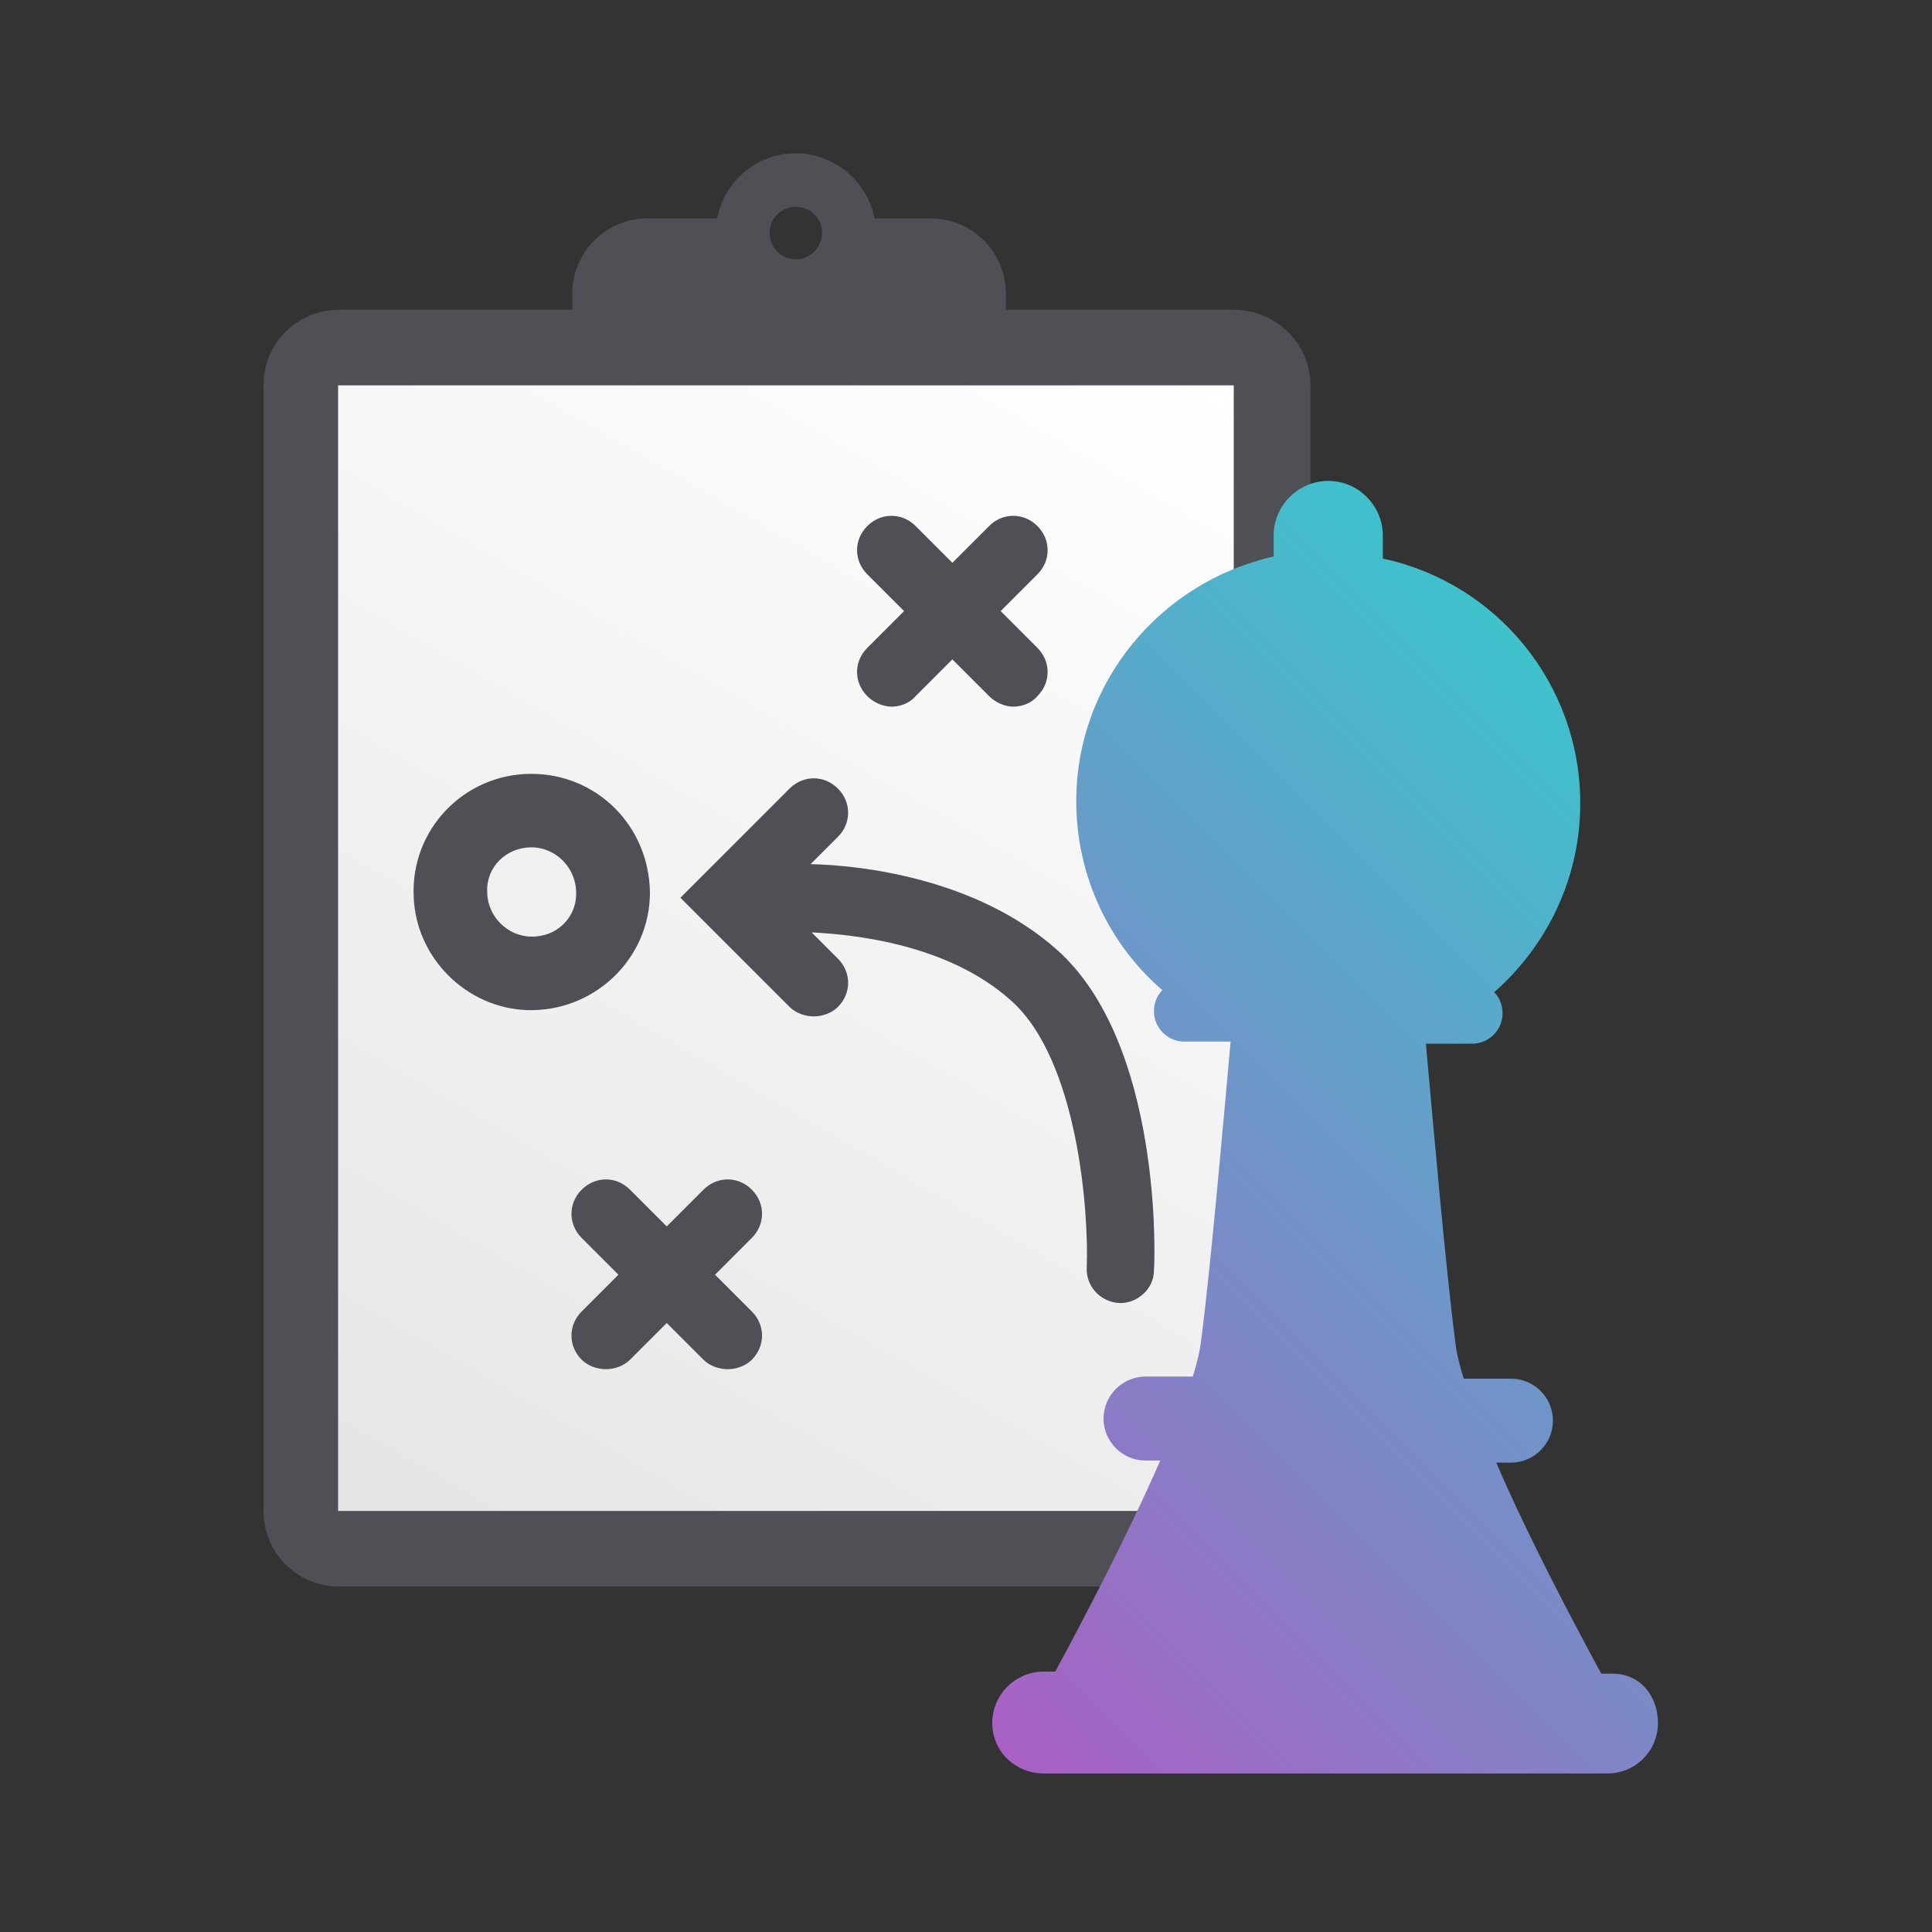
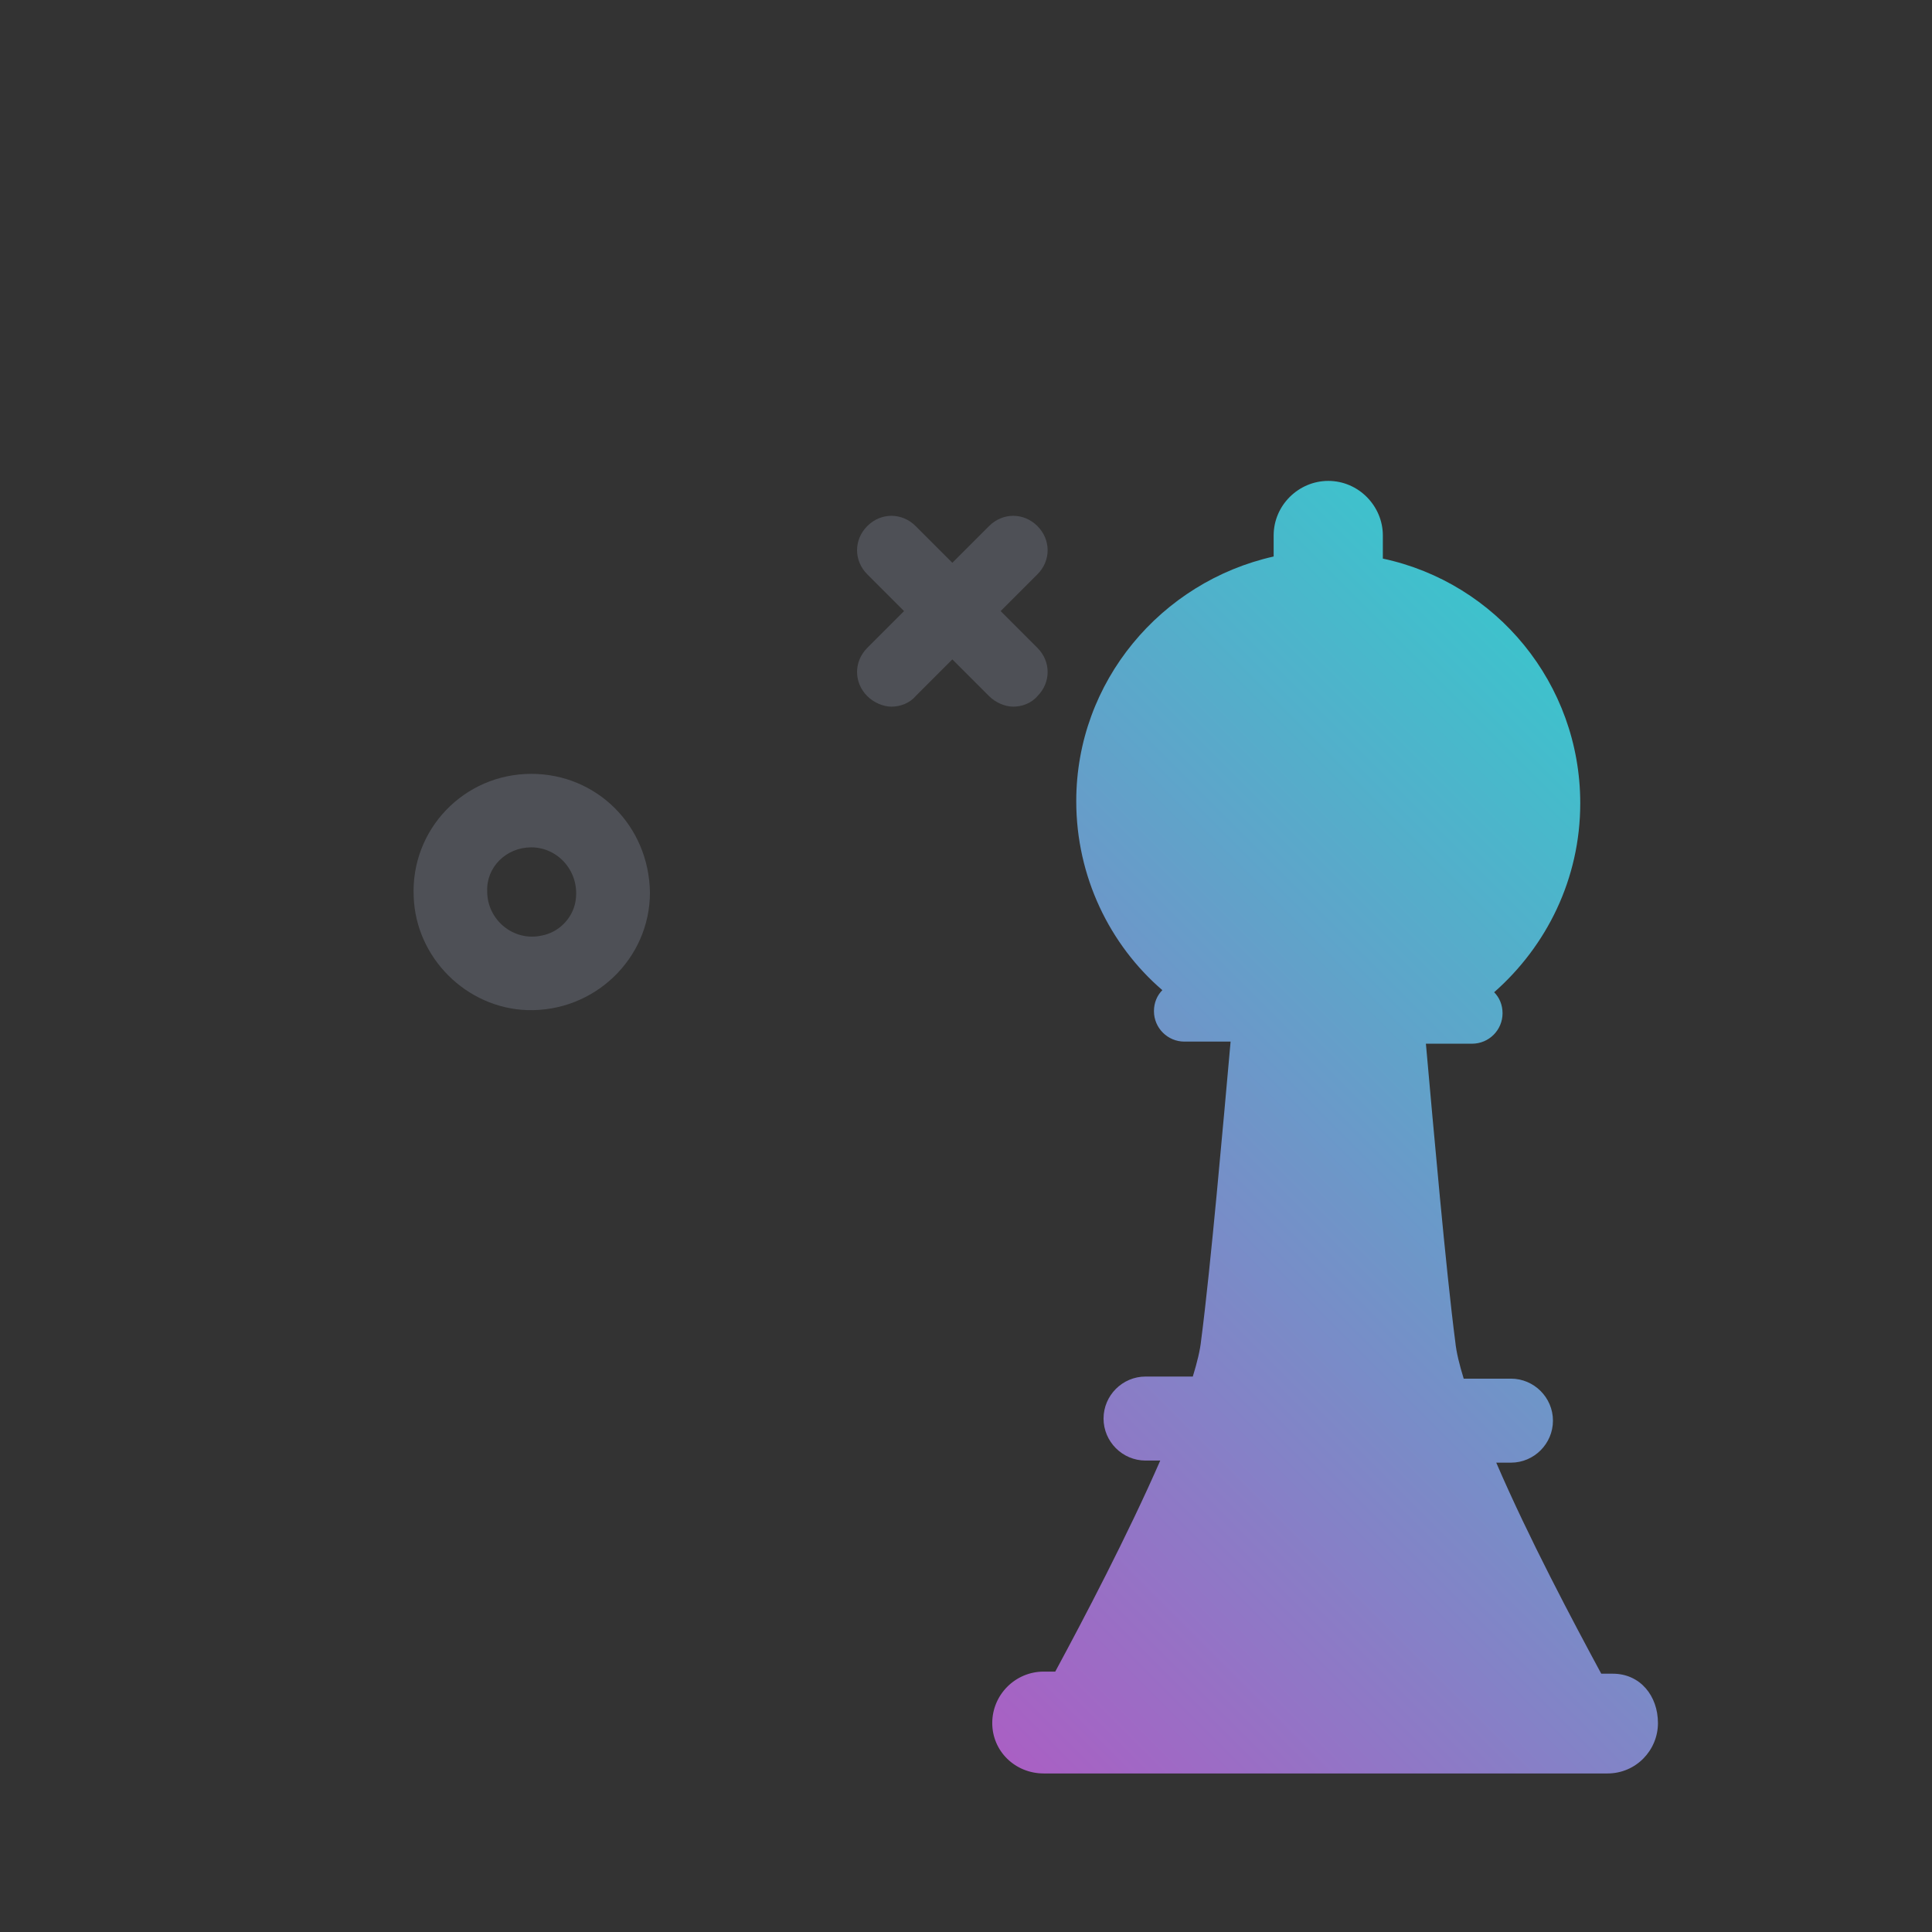
<svg xmlns="http://www.w3.org/2000/svg" version="1.1" id="Layer_1" x="0px" y="0px" viewBox="0 0 184 184" style="enable-background:new 0 0 184 184;" xml:space="preserve">
  <rect x="0" y="0" width="184" height="184" fill="#333333" stroke="none" />
  <style type="text/css">
	.st0{fill:#4E5056;}
	.st1{fill:url(#SVGID_1_);}
	.st2{fill:url(#SVGID_00000065071102931245797200000008810156058783986596_);}
</style>
-   <path class="st0" d="M117.5,29.5H95.8v-1.5c0-4-3.2-7.2-7.2-7.2h-5.3c-0.7-3.5-3.8-6.2-7.5-6.2s-6.8,2.6-7.5,6.2h-6.6  c-4,0-7.2,3.2-7.2,7.2v1.5H32.3c-4,0-7.2,3.2-7.2,7.2l0,107.2c0,4,3.2,7.2,7.2,7.2h85.3c4,0,7.2-3.2,7.2-7.2l0-107.2  C124.8,32.7,121.5,29.5,117.5,29.5L117.5,29.5z M75.8,24.7c-1.4,0-2.5-1.1-2.5-2.5c0-1.4,1.1-2.5,2.5-2.5c1.4,0,2.5,1.1,2.5,2.5  C78.3,23.5,77.2,24.7,75.8,24.7z" />
  <linearGradient id="SVGID_1_" gradientUnits="userSpaceOnUse" x1="41.013" y1="36.03" x2="108.757" y2="153.36" gradientTransform="matrix(1 0 0 -1 0 185)">
    <stop offset="0" style="stop-color:#E5E5E5" />
    <stop offset="1" style="stop-color:#FFFFFF" />
  </linearGradient>
-   <path class="st1" d="M117.5,36.7H32.2v107.2h85.3V36.7z" />
-   <path class="st0" d="M68.1,121.4l3.5-3.5c1.3-1.3,1.3-3.3,0-4.6s-3.3-1.3-4.6,0l-3.5,3.5l-3.5-3.5c-1.3-1.3-3.3-1.3-4.6,0  c-1.3,1.3-1.3,3.3,0,4.6l3.5,3.5l-3.5,3.5c-1.3,1.3-1.3,3.3,0,4.6c0.6,0.6,1.5,0.9,2.3,0.9c0.8,0,1.7-0.3,2.3-0.9l3.5-3.5l3.5,3.5  c0.6,0.6,1.5,0.9,2.3,0.9s1.7-0.3,2.3-0.9c1.3-1.3,1.3-3.3,0-4.6L68.1,121.4z" />
  <path class="st0" d="M95.3,58.2l3.5-3.5c1.3-1.3,1.3-3.3,0-4.6c-1.3-1.3-3.3-1.3-4.6,0l-3.5,3.5l-3.5-3.5c-1.3-1.3-3.3-1.3-4.6,0  c-1.3,1.3-1.3,3.3,0,4.6l3.5,3.5l-3.5,3.5c-1.3,1.3-1.3,3.3,0,4.6c0.6,0.6,1.5,1,2.3,1s1.7-0.3,2.3-1l3.5-3.5l3.5,3.5  c0.6,0.6,1.5,1,2.3,1c0.8,0,1.7-0.3,2.3-1c1.3-1.3,1.3-3.3,0-4.6L95.3,58.2z" />
-   <path class="st0" d="M100.6,90.4c-7.7-6.8-18.7-8-23.4-8.1l2.6-2.6c1.3-1.3,1.3-3.3,0-4.6c-1.3-1.3-3.3-1.3-4.6,0L64.8,85.5  l10.4,10.4c0.6,0.6,1.5,0.9,2.3,0.9s1.7-0.3,2.3-0.9c1.3-1.3,1.3-3.3,0-4.6l-2.5-2.5c4,0.2,13,1.1,19,6.5c6.4,5.7,7.4,20.3,7.2,25.4  c-0.1,1.8,1.3,3.3,3.1,3.4c0,0,0.1,0,0.1,0c1.7,0,3.2-1.4,3.2-3.1C110,120,110.7,99.3,100.6,90.4L100.6,90.4z" />
  <path class="st0" d="M50.6,80.7c2.6,0,4.7,2.4,4.2,5.2c-0.3,1.6-1.6,2.9-3.2,3.2c-2.7,0.6-5.2-1.5-5.2-4.2  C46.3,82.6,48.2,80.7,50.6,80.7z M50.6,73.7c-6.4,0-11.5,5.3-11.2,11.7c0.2,5.8,5,10.6,10.8,10.8c6.4,0.2,11.7-4.9,11.7-11.2  C61.8,78.6,56.8,73.7,50.6,73.7z" />
  <linearGradient id="SVGID_00000107552986670706976460000018040198877060304803_" gradientUnits="userSpaceOnUse" x1="87.858" y1="25.87" x2="165.576" y2="103.589" gradientTransform="matrix(1 0 0 -1 0 185)">
    <stop offset="0" style="stop-color:#A960C4" />
    <stop offset="1" style="stop-color:#3EC2CC" />
  </linearGradient>
  <path style="fill:url(#SVGID_00000107552986670706976460000018040198877060304803_);" d="M153.6,159.4h-1.1c-2.7-5-6.9-12.9-10-20.1  h1.4c2.2,0,4-1.8,4-4s-1.8-4-4-4h-4.5c-0.4-1.3-0.7-2.5-0.8-3.5c-0.9-6.9-2.1-20.6-2.8-28.4h4.4c1.6,0,2.9-1.3,2.9-2.9  c0-0.8-0.3-1.5-0.8-2c5-4.4,8.2-10.8,8.2-18c0-11.4-8-21-18.8-23.3v-2.2c0-2.8-2.3-5.2-5.2-5.2c-2.8,0-5.2,2.3-5.2,5.2V53  c-10.7,2.4-18.8,11.9-18.8,23.3c0,7.2,3.2,13.7,8.2,18c-0.5,0.5-0.8,1.2-0.8,2c0,1.6,1.3,2.9,2.9,2.9h4.4  c-0.7,7.8-1.9,21.5-2.8,28.4c-0.1,1-0.4,2.2-0.8,3.5h-4.5c-2.2,0-4,1.8-4,4s1.8,4,4,4h1.4c-3.1,7.1-7.3,15.1-10,20.1h-1.1  c-2.7,0-4.9,2.2-4.9,4.9s2.2,4.8,4.9,4.8h53.7c2.7,0,4.8-2.2,4.8-4.8S156.2,159.4,153.6,159.4L153.6,159.4z" />
</svg>